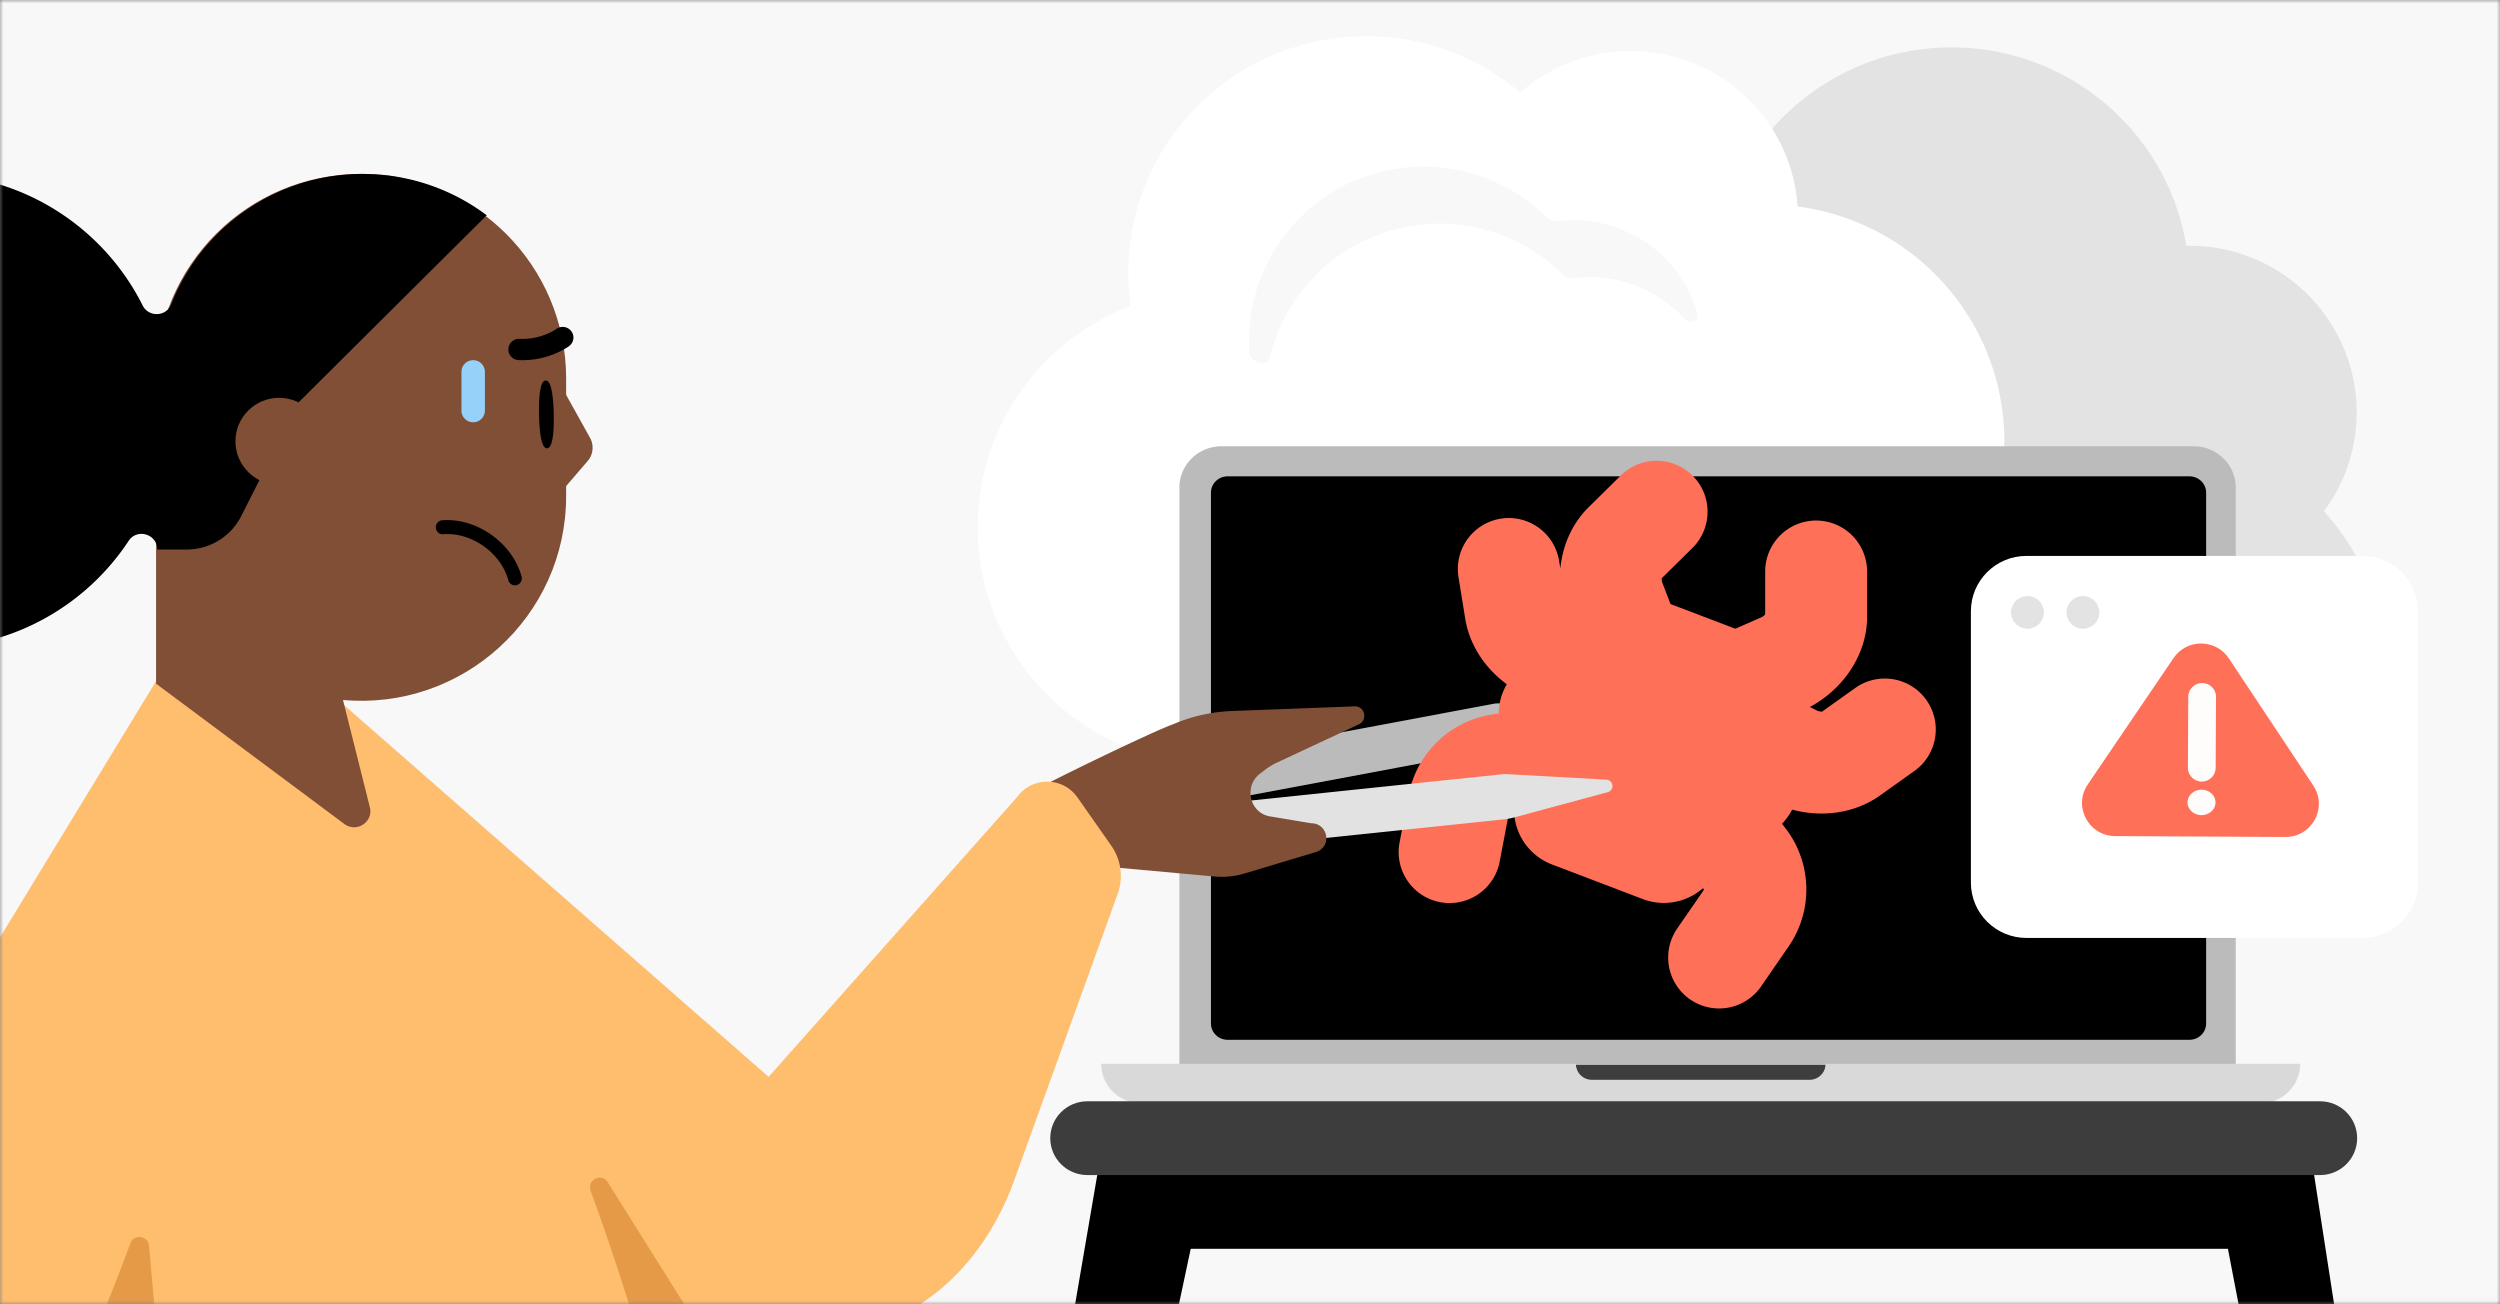
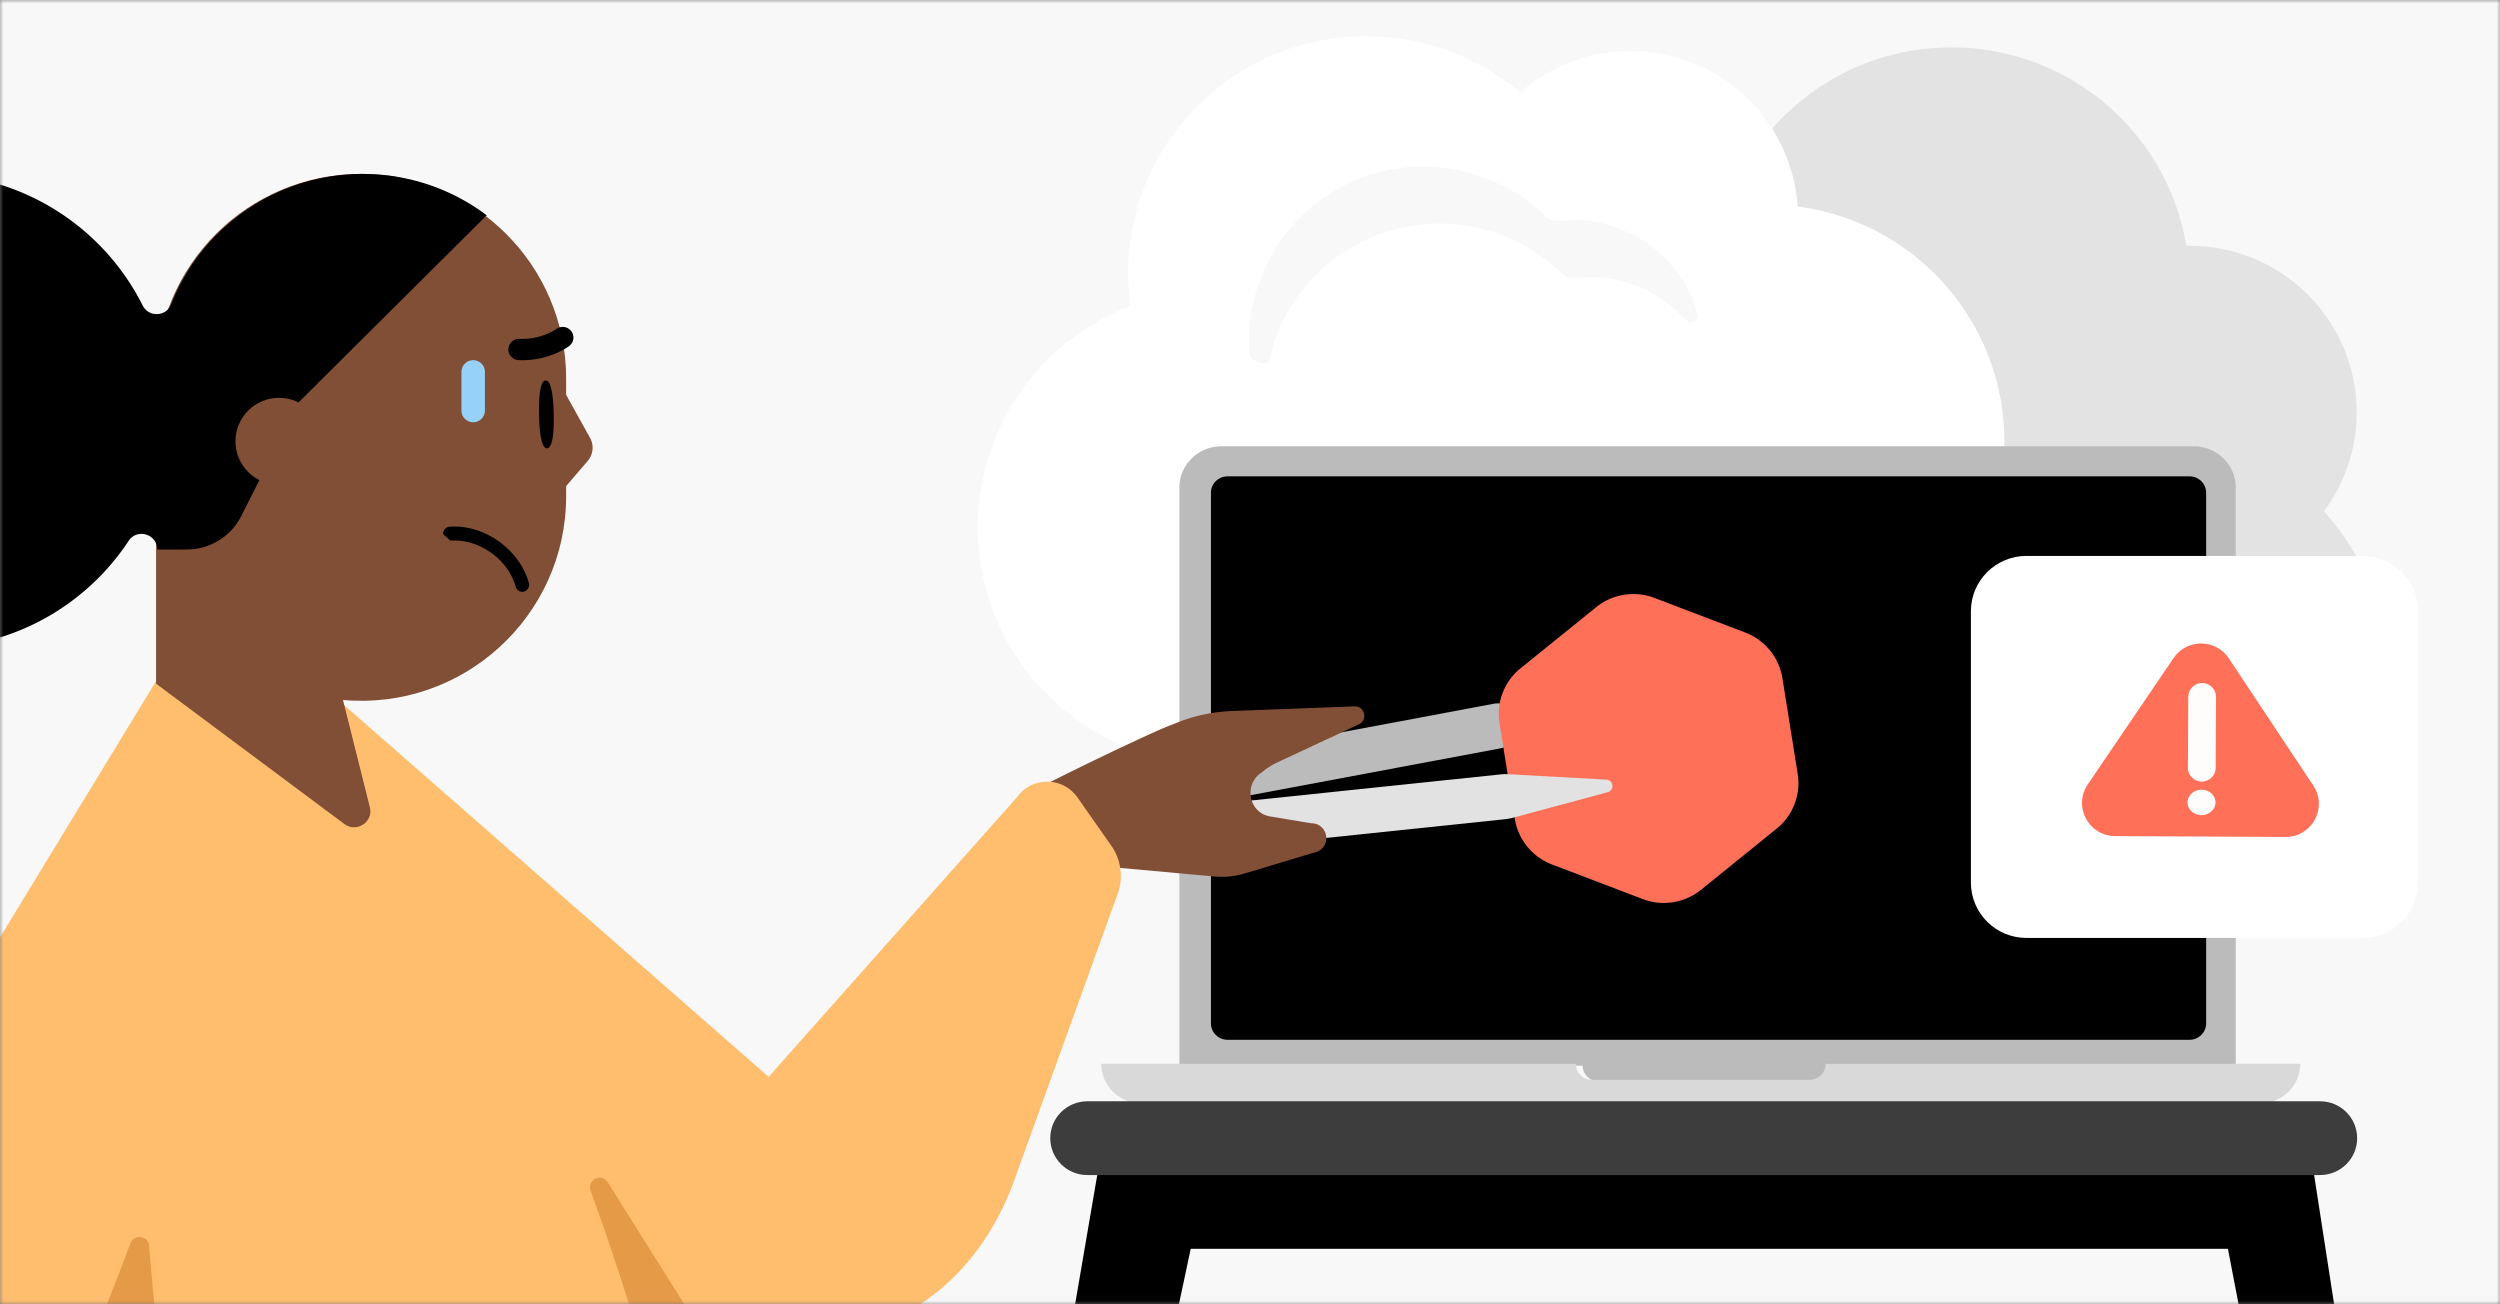
<svg xmlns="http://www.w3.org/2000/svg" width="368" height="192" fill="none" viewBox="0 0 368 192">
  <rect x="0" y="0" width="368" height="192" fill="#808080" stroke="none" />
  <g clip-path="url(#a)">
    <mask id="b" width="368" height="192" x="0" y="0" maskUnits="userSpaceOnUse" style="mask-type:luminance">
      <path fill="#fff" d="M0 0h368v191.972H0V0Z" />
    </mask>
    <g mask="url(#b)">
      <path fill="#fff" d="M0 0h368v191.972H0V0Z" />
      <path fill="#F8F8F8" d="M-45.562-39.558h438.874v272.639H-45.562V-39.558Z" />
      <path fill="#FFBD6E" d="m-4.284 258.825 2.555-77.264a155.655 155.655 0 0 1 16.616-65.004l8.916-17.663 36.984 14.914 7.664 15.941a386.876 386.876 0 0 1 33.311 106.205l3.603 22.397c1.269 7.905-4.854 15.063-12.88 15.063H9.883c-8.008 0-14.422-6.605-14.158-14.589" />
      <path fill="#FFBD6E" d="m112.21 215.718-85.702-36.507 6.142-91.176 108.921 95.367-29.361 32.316Z" />
      <path fill="#FFBD6E" d="M31.153 205.068 23.572 99.282l-98.34 161.466 13.142 13.054 92.78-68.734Z" />
      <path fill="#E3E3E3" fill-rule="evenodd" d="M342.077 75.265c5.638 6.19 9.073 14.407 9.073 23.423 0 19.262-15.68 34.878-35.021 34.878-16.589 0-30.485-11.487-34.103-26.91-9.966-2.503-18.233-9.26-22.739-18.22A35.044 35.044 0 0 1 246.086 91c-19.342 0-35.021-15.615-35.021-34.877 0-19.263 15.679-34.878 35.021-34.878 4.06 0 7.958.688 11.583 1.953C263.88 13.45 274.812 6.98 287.261 6.98c17.4 0 31.836 12.637 34.56 29.199.153-.003.307-.005.461-.005 13.595 0 24.616 10.976 24.616 24.515 0 5.459-1.791 10.5-4.821 14.575Z" clip-rule="evenodd" />
      <path fill="#fff" fill-rule="evenodd" d="M264.603 30.394c8.32 1.092 16.275 5.147 22.129 12.025 12.507 14.693 10.686 36.702-4.068 49.157-12.654 10.684-30.712 10.87-43.486 1.436-9.227 4.508-19.921 4.677-29.175.746a34.792 34.792 0 0 1-8.406 10.455c-14.753 12.457-36.853 10.643-49.36-4.051-12.507-14.693-10.686-36.702 4.068-49.158a35 35 0 0 1 10.104-5.97c-1.592-11.434 2.547-23.409 12.043-31.426 13.273-11.205 32.49-10.862 45.321.017.115-.1.232-.201.35-.3 10.369-8.755 25.903-7.48 34.694 2.847a24.356 24.356 0 0 1 5.786 14.222Z" clip-rule="evenodd" />
      <path fill="#814F36" d="m50.38 103.038-27.404-2.527V55.716c0-16.634 13.513-30.12 30.18-30.12s30.18 13.486 30.18 30.12v17.32c0 17.727-15.272 31.622-32.956 29.995" />
      <path fill="#814F36" d="m82.931 57.398 3.915 7.036a3.001 3.001 0 0 1-.336 3.42l-4.343 5.056V59.1l.764-1.703Zm-59.955 43.021 11.605-7.342 15.878 9.852 3.984 15.901c.544 2.171-1.969 3.806-3.763 2.453L22.976 100.64l.004-.221h-.004Z" />
      <path fill="#000" d="M71.642 31.697 44 59.175l-8.49 16.788c-1.523 3.026-4.635 4.926-8.037 4.926H23.15c0-2.267-2.968-3.166-4.214-1.273-6.529 9.897-17.97 16.296-30.88 15.756-18.16-.751-32.92-15.492-33.592-33.549-.737-19.877 15.25-36.227 35.086-36.227 13.779 0 25.7 7.892 31.45 19.372.888 1.767 3.476 1.665 4.198-.174 3.922-10.04 13.126-17.471 24.214-18.93.034 0 .069 0 .11-.015.384-.049.772-.09 1.16-.124.125-.016.258-.027.383-.027.312-.015.631-.049.946-.068.335-.015.68-.015 1.023-.026h.494c.494 0 .999.026 1.485.049.168 0 .335.015.502.026.437.034.882.068 1.315.117.102.015.194.027.292.027.529.068 1.057.15 1.566.241.118.027.236.042.354.069.46.09.916.185 1.364.29.06.016.11.027.16.034a30.236 30.236 0 0 1 11.088 5.24" />
      <path fill="#814F36" d="M47.509 64.96c0-3.535-2.876-6.399-6.425-6.399-3.55 0-6.426 2.864-6.426 6.4 0 3.535 2.876 6.398 6.426 6.398 3.55 0 6.425-2.863 6.425-6.399Z" />
      <path fill="#BBB" d="M329.1 156.863V71.757c0-3.35-2.783-6.068-6.211-6.068H179.824c-3.432 0-6.215 2.717-6.215 6.068v85.106H329.1ZM178.4 72.717c0-1.312 1.094-2.38 2.441-2.38h141.031c1.347 0 2.441 1.068 2.441 2.38v77.53c0 1.316-1.094 2.383-2.441 2.383H180.841c-1.347 0-2.441-1.067-2.441-2.383v-77.53Zm90.649 85.781a2.388 2.388 0 0 1-1.674.679h-32.041c-1.306 0-2.369-1.039-2.369-2.314h36.779a2.28 2.28 0 0 1-.695 1.635Z" />
-       <path fill="#3D3D3D" d="M268.734 156.763a2.367 2.367 0 0 1-2.369 2.358h-32.034a2.365 2.365 0 0 1-2.369-2.358h36.772Z" />
      <path fill="#000" d="M322.291 70.117h-141.59c-1.353 0-2.45 1.077-2.45 2.403v78.136c0 1.326 1.097 2.402 2.45 2.402h141.59c1.353 0 2.451-1.076 2.451-2.402V72.52c0-1.326-1.098-2.403-2.451-2.403Z" />
      <path fill="#D9D9D9" fill-rule="evenodd" d="M328.078 156.59h10.513a5.759 5.759 0 0 1-1.704 4.099 5.824 5.824 0 0 1-4.118 1.7H167.932c-3.219 0-5.827-2.595-5.827-5.799h165.973Zm-96.1 0h-.015c0 1.3 1.058 2.358 2.368 2.358h32.034a2.367 2.367 0 0 0 2.369-2.358" clip-rule="evenodd" />
      <path fill="#BBB" d="m220.053 103.561-44.368 8.315a.942.942 0 0 0-.754 1.101l.884 4.668a.946.946 0 0 0 1.103.75l43.549-8.161a11.46 11.46 0 0 0 1.759-.476l13.363-4.787c1.009-.362.723-1.849-.344-1.824l-15.034.401a.829.829 0 0 0-.15.014l-.008-.001Z" />
      <path fill="#FF7059" d="m256.898 93.106-13.363-5.092a8.72 8.72 0 0 0-8.587 1.369l-11.115 8.988a8.609 8.609 0 0 0-3.106 8.08l2.249 14.076a8.682 8.682 0 0 0 5.474 6.723l13.363 5.092a8.723 8.723 0 0 0 8.587-1.369l11.115-8.988a8.61 8.61 0 0 0 3.106-8.08l-2.249-14.077a8.68 8.68 0 0 0-5.474-6.722Z" />
-       <path stroke="#FF7059" stroke-linecap="round" stroke-linejoin="round" stroke-width="15" d="m249.301 116.776 7.546 9.679a7.272 7.272 0 0 1 .237 8.647l-4.03 5.843m-19.793-29.878-12.216 1.478c-3.19.386-5.759 2.789-6.334 5.921l-1.329 6.963m37.757-22.789 11.132-4.898c2.907-1.279 4.963-4.022 5.063-6.763v-6.856m-25.285 15.691-4.345-11.32c-1.134-2.955-.625-6.341 1.26-8.341l4.889-4.828m9.34 30.473 10.857 5.477c2.833 1.431 6.27 1.274 8.464-.381l4.93-3.513m-37.148-7.594-11.55-3.821c-3.014-.996-5.323-3.536-5.687-6.254l-.966-5.959" />
      <path fill="#E2E2E2" d="M179.39 115.195c-.186-1.744 1.615-4.049 3.751-4.273l-5.494 1.26a.899.899 0 0 0-.807.987l.821 7.784c.052.493 1.034-.048 1.53-.104l4.396-2.904c-2.137.224-4.016-1.007-4.201-2.751l.004.001Z" />
      <path fill="#E2E2E2" d="m220.864 113.996-44.232 4.623a.938.938 0 0 0-.84 1.029l.5 4.727a.94.94 0 0 0 1.035.836l44.117-4.612a8.78 8.78 0 0 0 1.343-.249l13.868-3.741c1.036-.28.873-1.784-.196-1.843l-14.46-.801a7.322 7.322 0 0 0-1.138.027l.003.004Z" />
      <path fill="#814F36" d="m160.145 124.972-3.745-2.504c-.051-1.614-5.262-5.869-3.748-6.315 2.726-1.552 17.078-8.494 19.955-9.513.064-.022.125-.046.185-.074 2.685-1.152 5.58-1.777 8.49-1.903l18.095-.686c1.54-.068 2.004 2.033.629 2.655l-12.355 5.767c-.189.087-1.061.638-1.235.76l-.856.66c-2.533 1.808-1.661 5.845 1.374 6.35l6.111 1.021c1.202-.025 2.206.967 2.191 2.239a2.148 2.148 0 0 1-.193.856c-.258.569-.777.97-1.36 1.143l-10.48 3.146a11.701 11.701 0 0 1-4.667.425l-18.814-1.709c-1.104-.123.454-1.177.419-2.316l.004-.002Z" />
      <path fill="#000" d="M82.82 48.119c.477 0 .955.217 1.271.628a1.552 1.552 0 0 1-.31 2.188c-.121.097-3.072 2.273-7.444 2.073a1.57 1.57 0 0 1-1.507-1.634 1.572 1.572 0 0 1 1.646-1.496c3.198.149 5.39-1.433 5.406-1.45a1.57 1.57 0 0 1 .938-.303m-1.312 12.851c.051 2.759-.173 4.997-.984 5.014-.81.017-1.122-2.21-1.179-4.968-.052-2.759.173-4.997.984-5.014.81-.018 1.121 2.21 1.179 4.968Z" />
      <path fill="#95D1F9" d="M71.377 54.734a1.72 1.72 0 0 0-1.725-1.713 1.72 1.72 0 0 0-1.726 1.713v5.711a1.72 1.72 0 0 0 1.725 1.713 1.72 1.72 0 0 0 1.726-1.713v-5.711Z" />
-       <path fill="#000" d="M65.232 78.635c-.57.083-1.034-.417-1.075-.952a1.018 1.018 0 0 1 .92-1.098c.253-.017.511-.029.764-.029 4.869 0 9.662 3.647 10.933 8.304.069.264.034.54-.098.781a1.01 1.01 0 0 1-.61.488 1.013 1.013 0 0 1-1.241-.723c-1.034-3.811-4.978-6.795-8.995-6.795-.201 0-.397-.005-.598.024Z" />
+       <path fill="#000" d="M65.232 78.635a1.018 1.018 0 0 1 .92-1.098c.253-.017.511-.029.764-.029 4.869 0 9.662 3.647 10.933 8.304.069.264.034.54-.098.781a1.01 1.01 0 0 1-.61.488 1.013 1.013 0 0 1-1.241-.723c-1.034-3.811-4.978-6.795-8.995-6.795-.201 0-.397-.005-.598.024Z" />
      <path fill="#fff" d="M347.75 81.83h-49.456c-4.516 0-8.178 3.647-8.178 8.145v39.945c0 4.498 3.662 8.144 8.178 8.144h49.456c4.517 0 8.178-3.646 8.178-8.144V89.975c0-4.498-3.661-8.145-8.178-8.145Z" />
-       <path fill="#E3E3E3" d="M298.444 92.543a2.407 2.407 0 0 0 2.412-2.402 2.407 2.407 0 0 0-2.412-2.401 2.407 2.407 0 0 0-2.412 2.401 2.407 2.407 0 0 0 2.412 2.402Zm8.164 0a2.407 2.407 0 0 0 2.412-2.402 2.407 2.407 0 0 0-2.412-2.401 2.407 2.407 0 0 0-2.412 2.401 2.407 2.407 0 0 0 2.412 2.402Z" />
      <path fill="#FFBD6E" d="m149.731 117.316-52.01 58.56c-2.642 2.976-2.632 7.52.363 10.145 22.373 19.604 43.623 8.109 51.057-11.851l15.388-42.609a7.73 7.73 0 0 0-.941-7.063l-4.988-7.12c-2.144-3.061-6.682-3.092-8.869-.062Z" />
      <path fill="#FF7059" d="M319.948 96.867c1.951-2.876 6.21-2.854 8.133.04l12.441 18.735c2.157 3.248-.195 7.579-4.105 7.559l-25.074-.127c-3.91-.019-6.218-4.374-4.028-7.6l12.633-18.608Z" />
      <path fill="#FFFCFC" d="M326.199 102.594a2.038 2.038 0 0 0-2.033-2.045 2.04 2.04 0 0 0-2.054 2.025L322.059 113a2.039 2.039 0 0 0 2.033 2.046 2.04 2.04 0 0 0 2.054-2.025l.053-10.427Zm-2.145 17.392c1.136.005 2.061-.827 2.066-1.86.005-1.033-.911-1.875-2.047-1.881-1.135-.006-2.06.827-2.066 1.86-.005 1.033.911 1.875 2.047 1.881Z" />
      <path fill="#F8F8F8" fill-rule="evenodd" d="M249.871 46.22c.297 1.05-1.129 1.572-1.866.765-4.046-4.432-10.07-6.794-16.227-6.046a2.176 2.176 0 0 1-1.788-.599c-6.38-6.263-15.825-9.042-25.025-6.468-9.514 2.66-16.26 10.344-18.191 19.39a.07.07 0 0 1-.05.053l-.184.052c-1.229.358-2.579-.371-2.653-1.644-.697-11.825 6.86-22.932 18.711-26.247 9.199-2.573 18.645.205 25.024 6.469a2.177 2.177 0 0 0 1.788.599c9.091-1.105 17.893 4.57 20.461 13.677Z" clip-rule="evenodd" />
      <path fill="#000" d="M161.98 170.254h178.241l9.476 61.275H151.484l10.496-61.275Z" />
      <path fill="#F8F8F8" d="M175.273 183.827h152.678l8.117 42.273H166.282l8.991-42.273Z" />
      <path fill="#E59A48" d="M86.934 175.264a385.203 385.203 0 0 1 6.753 20.255l12.624 5.373-16.934-26.997c-1-1.245-2.992-.141-2.443 1.369Zm-67.737 7.752a384.855 384.855 0 0 1-7.998 19.8l13.875 15.915-3.124-35.186c.045-1.594-2.19-2.034-2.753-.529Z" />
      <path fill="#3D3D3D" d="M341.52 162.109H160.051c-3.011 0-5.452 2.431-5.452 5.43 0 2.999 2.441 5.429 5.452 5.429H341.52c3.011 0 5.452-2.43 5.452-5.429s-2.441-5.43-5.452-5.43Z" />
    </g>
  </g>
  <defs>
    <clipPath id="a">
      <path fill="#fff" d="M0 0h368v192H0z" />
    </clipPath>
  </defs>
</svg>